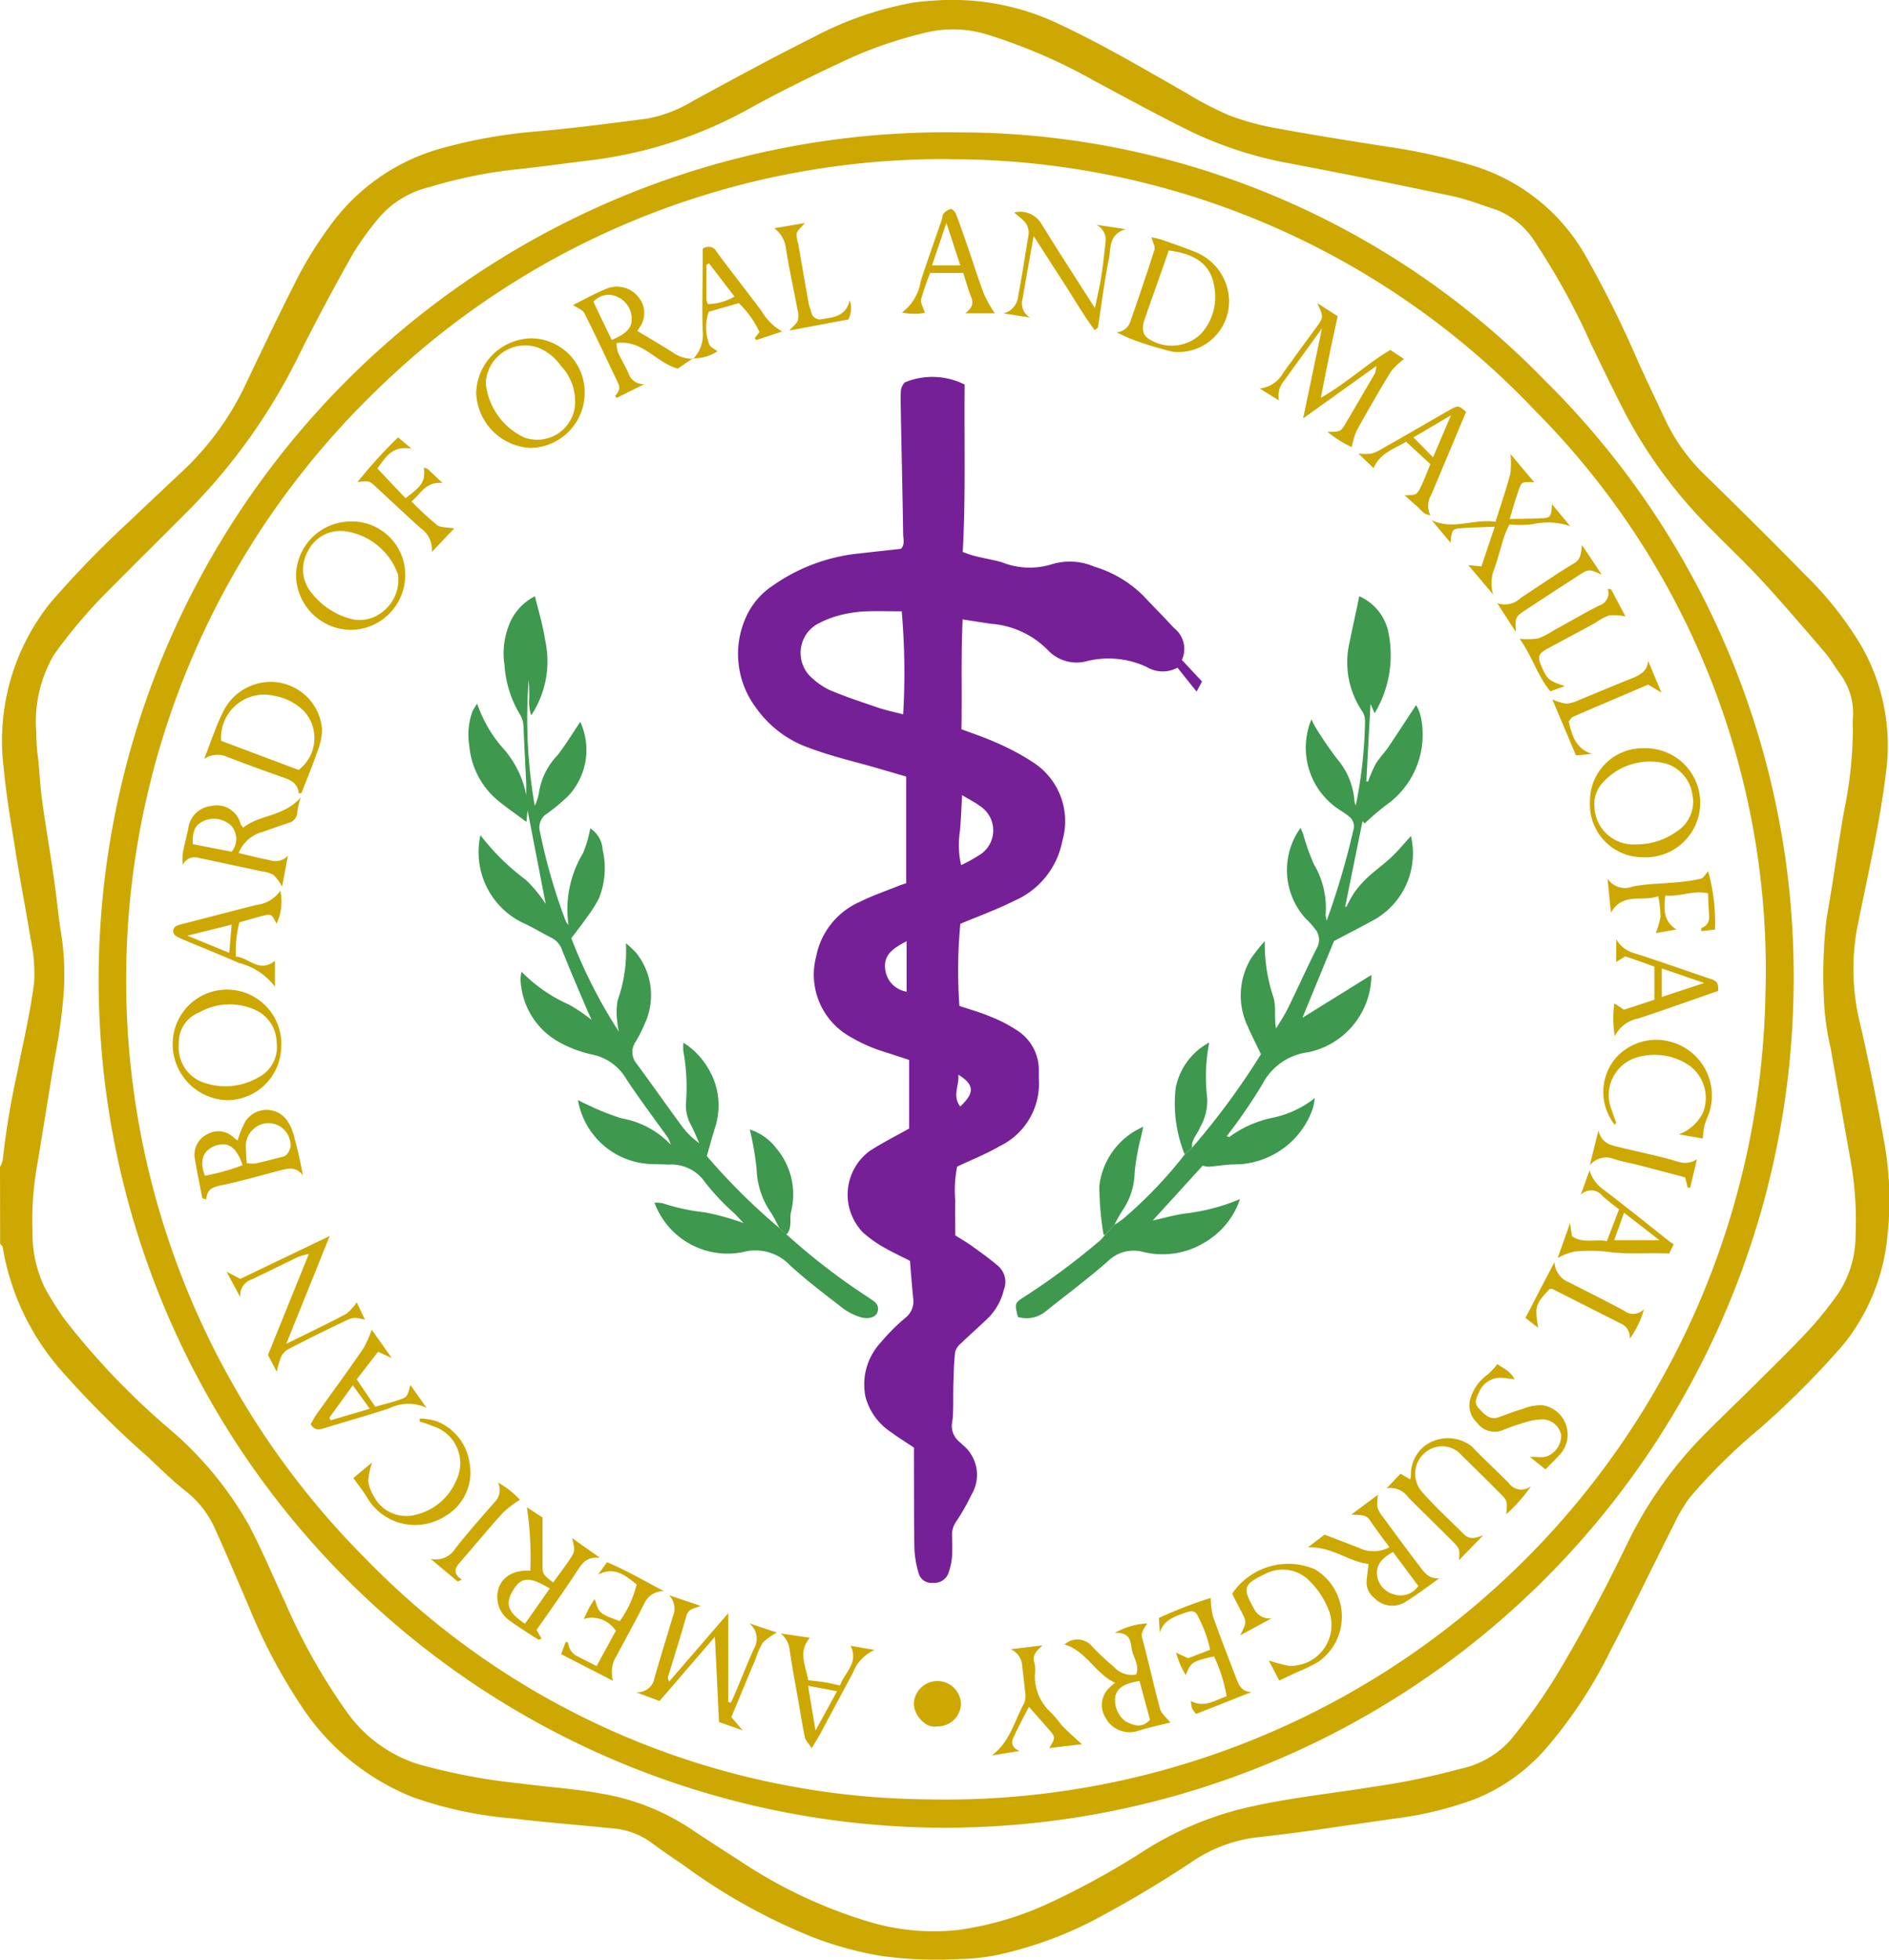
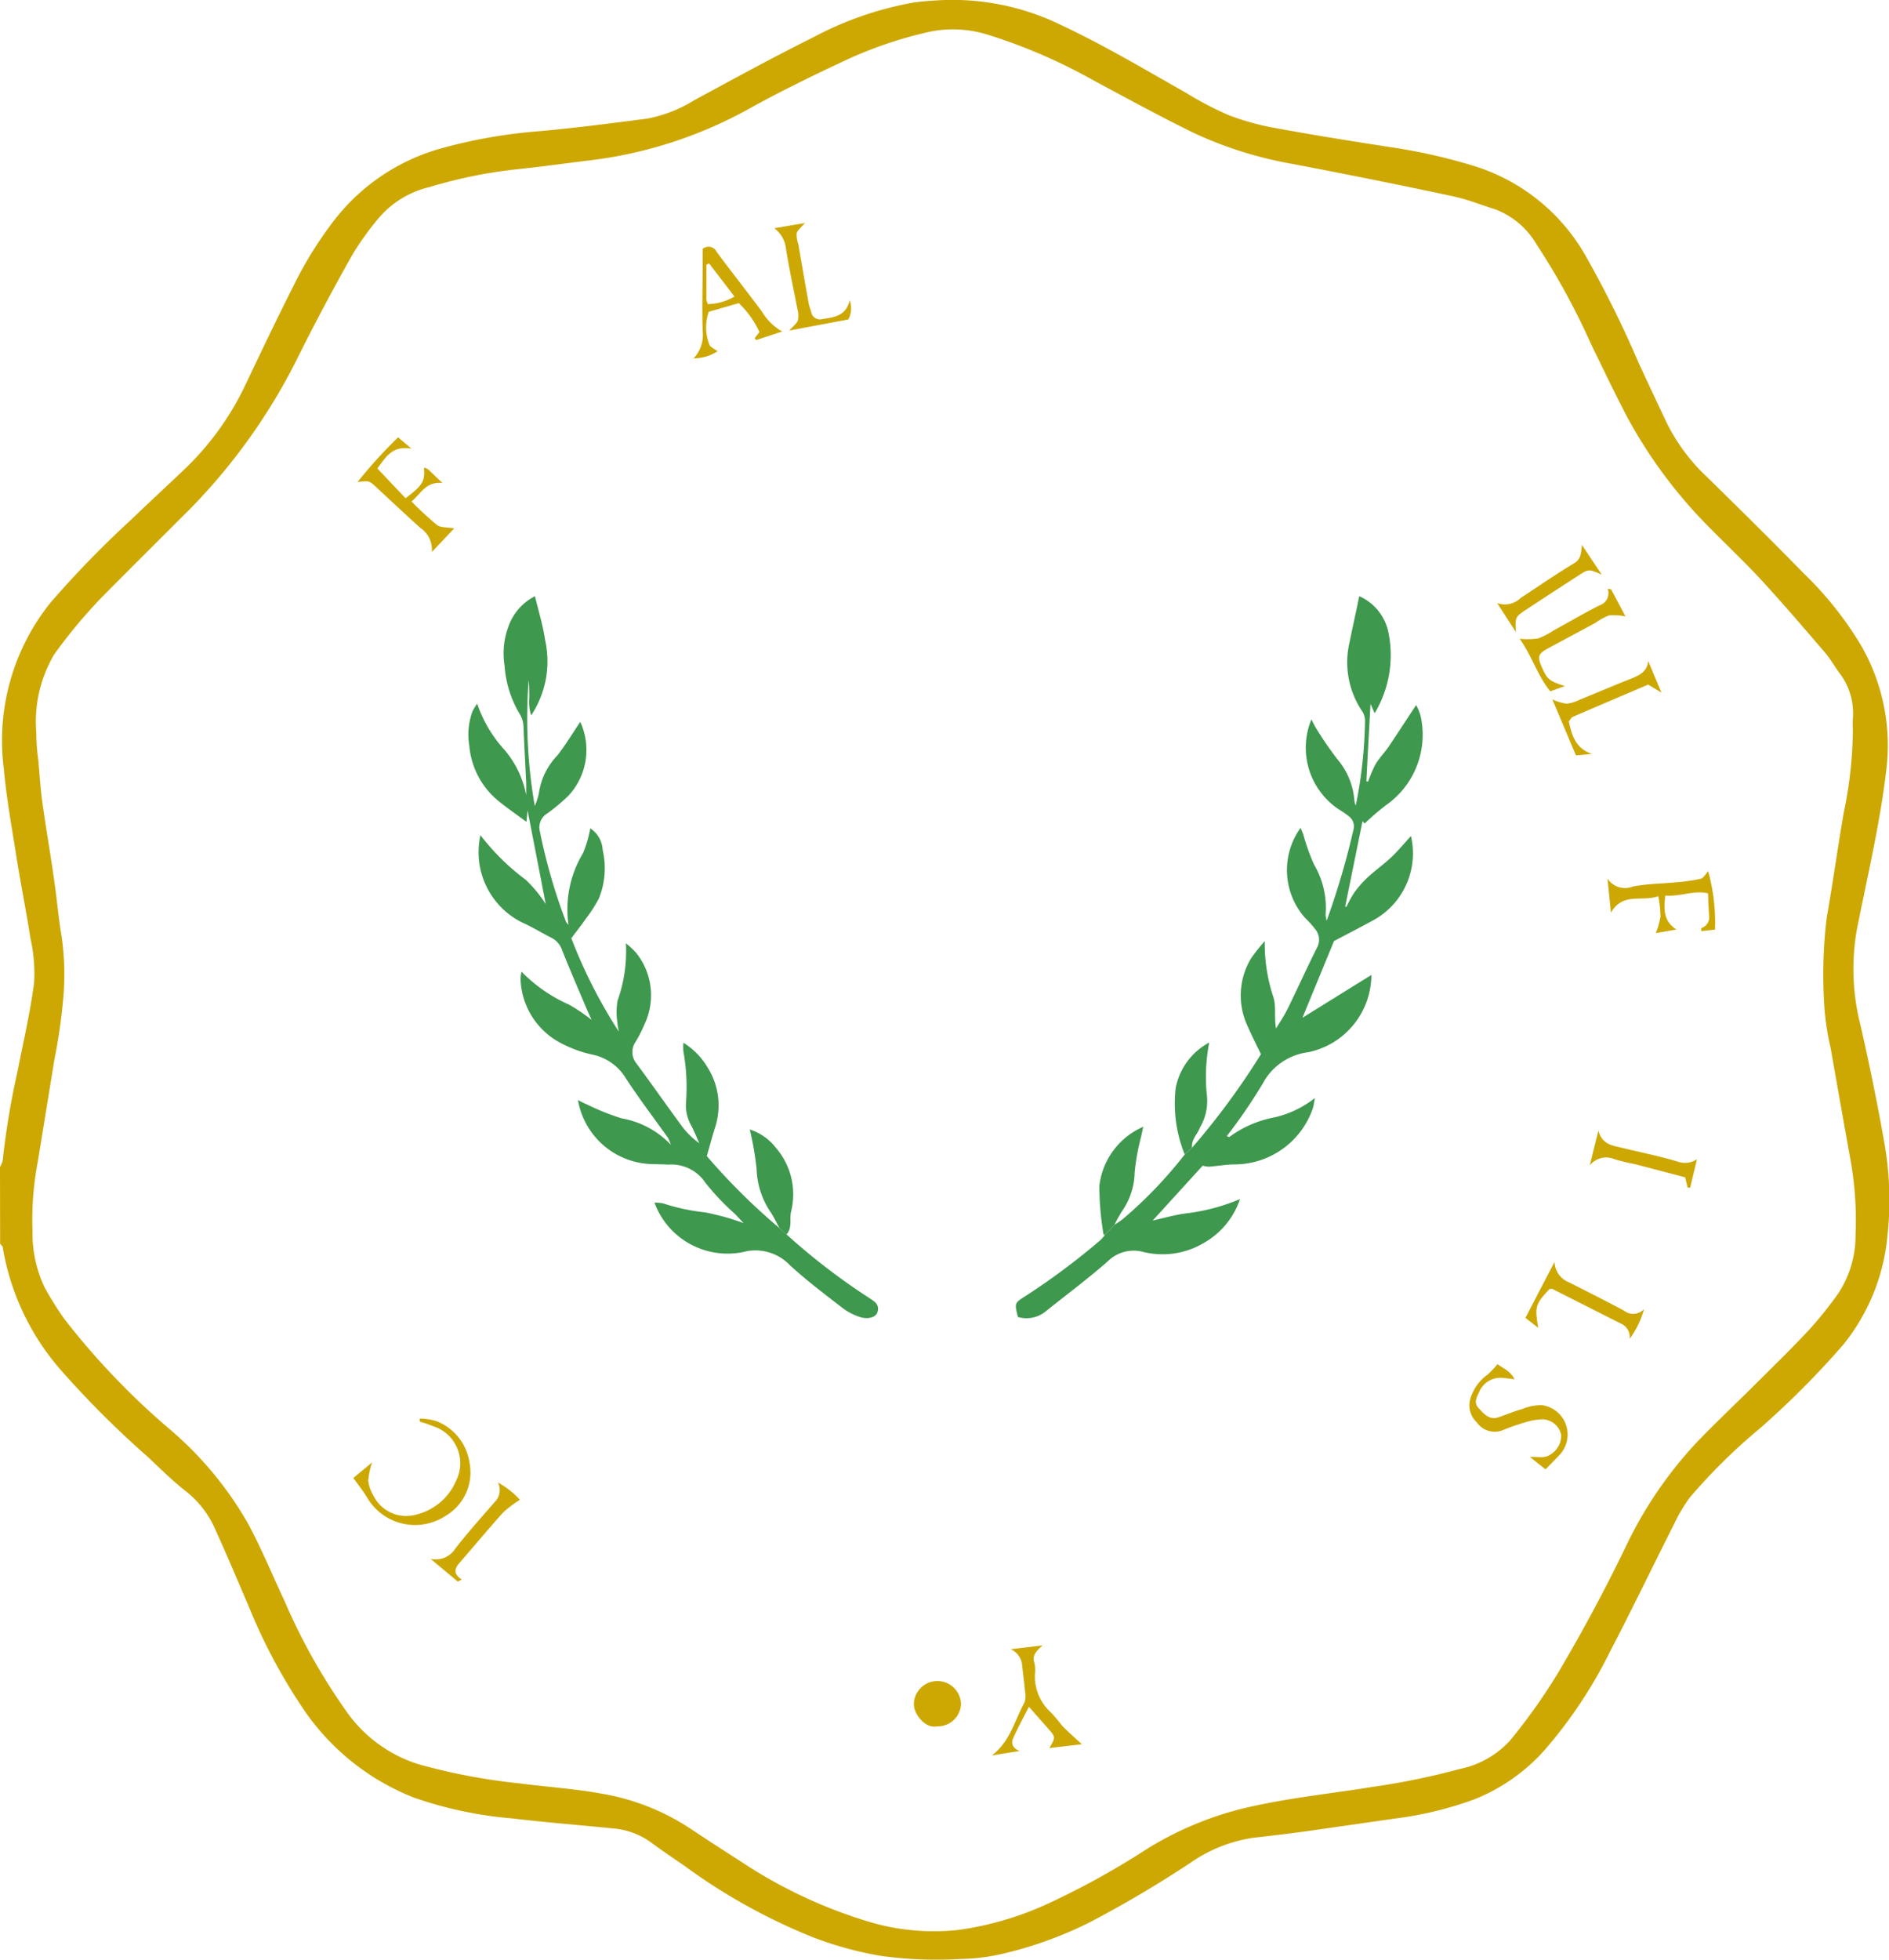
<svg xmlns="http://www.w3.org/2000/svg" width="45.727" height="47.419">
  <path d="M0 28.24a.619.619 0 0 0 .066-.166 19.153 19.153 0 0 1 .36-2.155c.139-.715.309-1.427.4-2.147a3.885 3.885 0 0 0-.089-1.067c-.106-.681-.243-1.358-.35-2.039s-.232-1.363-.293-2.05a5.327 5.327 0 0 1 1.133-4.038 24.452 24.452 0 0 1 1.933-1.989c.427-.41.861-.812 1.291-1.219a6.925 6.925 0 0 0 1.5-2.079c.38-.8.762-1.6 1.16-2.386a9.312 9.312 0 0 1 1.023-1.631A4.948 4.948 0 0 1 10.7 3.585a12.43 12.43 0 0 1 2.3-.406c.892-.077 1.778-.194 2.67-.309a3.356 3.356 0 0 0 1.138-.446c.948-.513 1.893-1.031 2.861-1.512a8.255 8.255 0 0 1 2.419-.846c.2-.032.407-.045.612-.058a5.992 5.992 0 0 1 2.978.594c1.048.492 2.041 1.082 3.045 1.652a8.025 8.025 0 0 0 1.022.533 6.181 6.181 0 0 0 1.142.314c.918.169 1.839.316 2.761.458a13.637 13.637 0 0 1 2.054.464 4.7 4.7 0 0 1 2.667 2.143 26.237 26.237 0 0 1 1.3 2.62q.339.733.686 1.463a4.577 4.577 0 0 0 .963 1.29c.79.773 1.58 1.553 2.354 2.345a8.408 8.408 0 0 1 1.386 1.747 4.842 4.842 0 0 1 .6 3.031c-.155 1.3-.459 2.565-.711 3.843a5.5 5.5 0 0 0 .094 2.32c.212.933.405 1.873.571 2.815a7.947 7.947 0 0 1 .077 2.269 4.9 4.9 0 0 1-1.072 2.633 21.147 21.147 0 0 1-2.017 2.024 13.832 13.832 0 0 0-1.7 1.677 3.88 3.88 0 0 0-.373.631c-.52 1.029-1.021 2.071-1.554 3.093a11.173 11.173 0 0 1-1.573 2.37 4.508 4.508 0 0 1-1.719 1.207 8.737 8.737 0 0 1-1.933.464l-2.088.3q-.666.09-1.334.164a3.6 3.6 0 0 0-1.518.61 27.814 27.814 0 0 1-2.419 1.429 9.51 9.51 0 0 1-2.237.793 4.9 4.9 0 0 1-.915.1 9.763 9.763 0 0 1-1.924-.077 8.623 8.623 0 0 1-1.624-.445 14.207 14.207 0 0 1-3.121-1.733c-.274-.19-.553-.375-.82-.574a1.817 1.817 0 0 0-.928-.332c-.8-.082-1.608-.143-2.409-.24a9.568 9.568 0 0 1-2.4-.508 5.786 5.786 0 0 1-2.6-2.042 13.371 13.371 0 0 1-1.383-2.566c-.274-.635-.541-1.274-.827-1.9a2.36 2.36 0 0 0-.7-.9c-.323-.253-.619-.546-.916-.827a23.2 23.2 0 0 1-2.127-2.124 6.009 6.009 0 0 1-1.392-2.952c0-.032-.041-.058-.063-.087Zm44.852-10.537c0-.1-.009-.207 0-.309a1.6 1.6 0 0 0-.332-1.118c-.121-.166-.222-.348-.355-.5-.494-.575-.988-1.151-1.5-1.71-.392-.426-.814-.825-1.221-1.237a11.6 11.6 0 0 1-2.088-2.8c-.295-.57-.571-1.148-.851-1.723a16.864 16.864 0 0 0-1.315-2.4 1.962 1.962 0 0 0-.975-.833c-.353-.111-.7-.252-1.062-.328a177.874 177.874 0 0 0-3.871-.779 9.549 9.549 0 0 1-2.373-.744c-.821-.4-1.615-.836-2.421-1.267A13.266 13.266 0 0 0 23.917.842a2.825 2.825 0 0 0-1.402-.076 10 10 0 0 0-2.171.751c-.731.343-1.459.7-2.165 1.089a10.541 10.541 0 0 1-3.839 1.267c-.636.077-1.27.167-1.906.232a11.4 11.4 0 0 0-2.023.418 2.314 2.314 0 0 0-1.26.773 7.253 7.253 0 0 0-.607.844 56.331 56.331 0 0 0-1.269 2.376 14.331 14.331 0 0 1-2.675 3.8c-.711.711-1.425 1.418-2.131 2.132a12.324 12.324 0 0 0-1.16 1.392 3.2 3.2 0 0 0-.431 1.876 5.176 5.176 0 0 0 .05.683c.031.345.051.691.1 1.034.087.632.2 1.263.288 1.9.064.444.1.892.177 1.332a6.574 6.574 0 0 1 .034 1.539 13.688 13.688 0 0 1-.211 1.441l-.4 2.46a7.53 7.53 0 0 0-.129 1.686 3.045 3.045 0 0 0 .3 1.376 8.355 8.355 0 0 0 .471.75 17.959 17.959 0 0 0 2.558 2.674A8.575 8.575 0 0 1 6 36.86c.329.608.591 1.251.886 1.877a14.552 14.552 0 0 0 1.526 2.712 3.356 3.356 0 0 0 1.716 1.241 14.663 14.663 0 0 0 2.446.464c.66.087 1.327.128 1.98.247a5.581 5.581 0 0 1 2.132.831c.406.271.816.536 1.229.8a11.675 11.675 0 0 0 3.154 1.481 5.49 5.49 0 0 0 2.135.187 7.7 7.7 0 0 0 2.165-.636 19.191 19.191 0 0 0 2.359-1.3 8.054 8.054 0 0 1 2.4-1.012c1.022-.243 2.068-.346 3.1-.513a17.638 17.638 0 0 0 2.1-.431 2.268 2.268 0 0 0 1.221-.685 14.219 14.219 0 0 0 1.141-1.6 40.303 40.303 0 0 0 1.659-3.085 9.907 9.907 0 0 1 1.726-2.538c.444-.464.916-.905 1.372-1.36s.917-.9 1.355-1.371a9.364 9.364 0 0 0 .7-.875 2.55 2.55 0 0 0 .415-1.42 8.221 8.221 0 0 0-.135-1.877q-.237-1.321-.469-2.642a6.245 6.245 0 0 1-.15-.985 11.557 11.557 0 0 1 .055-2.156c.151-.856.268-1.718.419-2.575a10.078 10.078 0 0 0 .215-1.936Z" fill="#cda802" />
-   <path d="M43.416 24.051a20.555 20.555 0 0 1-20.924 20.173 20.514 20.514 0 0 1-20.1-20.909A20.507 20.507 0 0 1 23.203 3.203a19.791 19.791 0 0 1 14.19 6 20.264 20.264 0 0 1 6.023 14.848Zm-20.407-20.2A19.611 19.611 0 0 0 9.092 9.467a19.819 19.819 0 0 0-.219 28.273 19.183 19.183 0 0 0 13.552 5.8 19.849 19.849 0 0 0 20.31-19.441A19.188 19.188 0 0 0 37.173 9.95a19.483 19.483 0 0 0-14.164-6.096Z" fill="#cda802" />
-   <path d="M22.008 27.308v-1.659c-.2-.066-.4-.132-.588-.192a3.84 3.84 0 0 1-.939-.43 1.723 1.723 0 0 1-.724-1.883 1.823 1.823 0 0 1 1.066-1.325c.3-.15.613-.255.922-.38.058-.024.118-.042.191-.066v-2.582l-.732-.213c-.541-.155-1.09-.281-1.613-.479a2.643 2.643 0 0 1-1.3-.986 2.163 2.163 0 0 1-.179-2.29 1.791 1.791 0 0 1 .592-.65 4.4 4.4 0 0 1 2.1-.781c.33-.038.661-.073 1.005-.111.1-.1.056-.232.054-.356-.015-.951-.036-1.9-.055-2.852 0-.206-.013-.414 0-.619.006-.077.063-.193.122-.212a1.743 1.743 0 0 1 1.421.063c-.014 1.353.029 2.689-.046 4.052.092.032.2.077.305.1.21.053.424.088.633.145a1.808 1.808 0 0 0 1.224.05 1.505 1.505 0 0 1 1.023.06 2.848 2.848 0 0 1 1.183.7c.246.264.5.516.745.784a.639.639 0 0 1 .192.773l.487.522-.131.244-.462-.578a.758.758 0 0 1-.75-.019 2.185 2.185 0 0 0-1.427-.144.953.953 0 0 1-.932-.232 2.152 2.152 0 0 0-1.386-.666c-.224-.029-.447-.068-.707-.107-.042.917-.011 1.787-.029 2.657.3.112.566.2.82.315a5.682 5.682 0 0 1 .915.486 1.692 1.692 0 0 1 .708 1.9 1.982 1.982 0 0 1-1.16 1.449c-.421.211-.867.373-1.309.559a11.984 11.984 0 0 0-.023 1.986c.249.085.507.155.753.26a3.478 3.478 0 0 1 .646.334 1.134 1.134 0 0 1 .524.977v.193a1.68 1.68 0 0 1-.954 1.633c-.318.187-.666.322-1.023.492a2.874 2.874 0 0 0-.046.82c-.007.278 0 .541 0 .843.131.083.274.165.407.261.208.148.417.3.612.464a.512.512 0 0 1 .159.587 1.452 1.452 0 0 1-.361.667c-.221.215-.454.418-.676.632a.425.425 0 0 0-.144.212c-.029.252-.034.508-.042.762-.007.228 0 .456-.008.684a1.526 1.526 0 0 1-.019.232.5.5 0 0 0 .193.512c.02.015.036.037.055.054a.933.933 0 0 1 .212 1.217 5.078 5.078 0 0 1-.361.634.576.576 0 0 0-.106.357 4.341 4.341 0 0 1 0 .5 1.531 1.531 0 0 1-.09.407.354.354 0 0 1-.368.224.315.315 0 0 1-.351-.236 2.441 2.441 0 0 1-.1-.562c-.014-.683-.009-1.366-.012-2.049v-.423c-.194-.13-.38-.244-.554-.373a1.473 1.473 0 0 1-.619-.855 1.49 1.49 0 0 1 .368-1.314 4.728 4.728 0 0 1 .6-.6.507.507 0 0 0 .186-.476 39.164 39.164 0 0 1-.077-.9c-.189-.1-.4-.193-.6-.309a2.91 2.91 0 0 1-.533-.374 1.313 1.313 0 0 1 .165-1.982c.298-.19.617-.353.948-.538Zm-.145-10.023a17.164 17.164 0 0 0-.035-2.492c-.278 0-.561-.01-.842 0a3.016 3.016 0 0 0-.607.082 2.439 2.439 0 0 0-.605.232.805.805 0 0 0-.117 1.3 1.753 1.753 0 0 0 .409.283c.363.155.738.281 1.112.407.213.079.436.124.685.189Zm1.427 1.955c-.019.342-.028.607-.053.871a2.167 2.167 0 0 0 .029.823 3.762 3.762 0 0 0 .487-.273.7.7 0 0 0-.037-1.16c-.123-.093-.257-.158-.426-.26Zm-1.344 4.754v-1.219c-.285.155-.553.3-.52.656a.617.617 0 0 0 .518.565Zm1.3 2.78c.353-.331.341-.53-.049-.769.031.262-.153.503.047.77Z" fill="#762097" />
  <path d="M19.04 29.871a15.654 15.654 0 0 0 1.979 1.523c.128.089.281.155.223.354-.037.129-.232.189-.44.116a1.434 1.434 0 0 1-.407-.213c-.435-.339-.88-.671-1.284-1.046a1.152 1.152 0 0 0-1.119-.309 1.883 1.883 0 0 1-2.149-1.194.891.891 0 0 1 .211.018 4.805 4.805 0 0 0 1.01.216 6.072 6.072 0 0 1 .936.261c-.077-.081-.146-.159-.219-.232a5.724 5.724 0 0 1-.714-.757.989.989 0 0 0-.882-.427c-.155-.008-.309-.008-.464-.015a1.865 1.865 0 0 1-1.73-1.546c.087.043.145.077.206.1a5.817 5.817 0 0 0 .851.342 2.156 2.156 0 0 1 1.19.637.961.961 0 0 0-.063-.159c-.343-.481-.7-.95-1.024-1.446a1.237 1.237 0 0 0-.817-.576 2.966 2.966 0 0 1-.786-.293 1.813 1.813 0 0 1-.947-1.534 1.016 1.016 0 0 1 .023-.179 3.688 3.688 0 0 0 1.155.8 4.312 4.312 0 0 1 .541.367c-.043-.1-.067-.15-.09-.2-.21-.495-.424-.988-.623-1.488a.524.524 0 0 0-.261-.3c-.24-.121-.47-.265-.716-.373a1.9 1.9 0 0 1-1-2.108 5.609 5.609 0 0 0 1.1 1.082 3.177 3.177 0 0 1 .481.585l-.44-2.269-.028.28c-.232-.174-.464-.333-.682-.51a1.939 1.939 0 0 1-.7-1.329 1.639 1.639 0 0 1 .077-.837 1.494 1.494 0 0 1 .113-.185 3.167 3.167 0 0 0 .66 1.117 2.362 2.362 0 0 1 .527 1.1v-.287c-.022-.464-.047-.922-.066-1.384a.6.6 0 0 0-.1-.309 2.633 2.633 0 0 1-.358-1.16 1.846 1.846 0 0 1 .083-.913 1.312 1.312 0 0 1 .653-.764c.085.359.193.7.244 1.055a2.365 2.365 0 0 1-.336 1.829 1.077 1.077 0 0 1-.046-.431c0-.141 0-.281-.015-.421a12.31 12.31 0 0 0 .148 3.042 1.391 1.391 0 0 0 .1-.309 1.655 1.655 0 0 1 .45-.915c.2-.259.372-.541.551-.81a1.625 1.625 0 0 1-.291 1.793 4.757 4.757 0 0 1-.5.419.393.393 0 0 0-.189.427 13.906 13.906 0 0 0 .637 2.205.622.622 0 0 0 .06.07 2.621 2.621 0 0 1 .351-1.737 2.81 2.81 0 0 0 .174-.6.658.658 0 0 1 .3.521 1.942 1.942 0 0 1-.089 1.171 3.268 3.268 0 0 1-.309.484c-.117.168-.244.328-.36.483a12.2 12.2 0 0 0 1.151 2.262 1.7 1.7 0 0 1-.036-.223 1.593 1.593 0 0 1 .006-.533 3.544 3.544 0 0 0 .2-1.383 2.037 2.037 0 0 1 .249.232 1.639 1.639 0 0 1 .214 1.7 3.763 3.763 0 0 1-.224.446.434.434 0 0 0 .019.533c.359.486.706.98 1.064 1.469a1.97 1.97 0 0 0 .455.459c-.066-.147-.126-.3-.2-.439a.982.982 0 0 1-.124-.517 4.9 4.9 0 0 0-.061-1.267 1.238 1.238 0 0 1 0-.21 1.761 1.761 0 0 1 .594.612 1.718 1.718 0 0 1 .183 1.406c-.077.24-.141.485-.21.725a15.374 15.374 0 0 0 1.761 1.745ZM26.98 29.635a1.938 1.938 0 0 0 .216-.149 10.614 10.614 0 0 0 1.483-1.55l.179-.165a17.707 17.707 0 0 0 1.666-2.262c-.11-.232-.223-.446-.319-.67a1.737 1.737 0 0 1 .082-1.652 4.515 4.515 0 0 1 .329-.414 4.091 4.091 0 0 0 .213 1.369c.065.224.012.483.06.745.1-.163.206-.322.289-.492.237-.483.457-.975.7-1.457a.4.4 0 0 0-.049-.464 2.045 2.045 0 0 0-.232-.257 1.745 1.745 0 0 1-.114-2.184c.026.064.049.113.066.163a5.391 5.391 0 0 0 .258.721 2.069 2.069 0 0 1 .282 1.217.614.614 0 0 0 .026.144 18.793 18.793 0 0 0 .652-2.218.3.3 0 0 0-.119-.309c-.1-.084-.212-.144-.316-.22a1.79 1.79 0 0 1-.586-2.124 2.125 2.125 0 0 0 .126.237 8.8 8.8 0 0 0 .5.726 1.739 1.739 0 0 1 .414 1.012.577.577 0 0 0 .033.112 11.042 11.042 0 0 0 .225-2.071.439.439 0 0 0-.087-.238 2.119 2.119 0 0 1-.285-1.658c.072-.361.155-.721.232-1.1a1.225 1.225 0 0 1 .71.9 2.737 2.737 0 0 1-.338 1.933l-.1-.227c-.036.649-.07 1.262-.1 1.873l.041.007a3.29 3.29 0 0 1 .177-.414c.085-.142.2-.264.3-.4.228-.337.449-.679.686-1.038a1.2 1.2 0 0 1 .108.261 2.08 2.08 0 0 1-.842 2.165 6.268 6.268 0 0 0-.513.441l-.05-.059-.42 2.066.029.012a2.856 2.856 0 0 1 .189-.346 2.56 2.56 0 0 1 .329-.373c.179-.165.381-.309.557-.473s.326-.349.488-.524a1.846 1.846 0 0 1-.935 2.05c-.3.164-.611.323-.928.491l-.764 1.856 1.669-1.036a1.919 1.919 0 0 1-1.51 1.866c-.026.006-.051.007-.077.012a1.45 1.45 0 0 0-1.044.752 12.9 12.9 0 0 1-.869 1.269c.025.008.053.028.063.021a2.636 2.636 0 0 1 1.045-.464 2.459 2.459 0 0 0 1.026-.479c-.025.125-.032.189-.051.25a2.009 2.009 0 0 1-1.869 1.357c-.216 0-.431.039-.648.056a.661.661 0 0 1-.15-.025l-1.21 1.328c.278-.062.527-.135.782-.17a4.878 4.878 0 0 0 1.332-.349 1.928 1.928 0 0 1-.859 1.051 1.959 1.959 0 0 1-1.485.227.888.888 0 0 0-.85.221c-.482.424-1 .81-1.5 1.209a.731.731 0 0 1-.683.144c-.081-.33-.085-.336.175-.5a17.059 17.059 0 0 0 1.822-1.358.906.906 0 0 0 .1-.116Z" fill="#3e984e" />
  <path d="m26.98 29.634-.24.255c-.009-.009-.027-.016-.028-.025a7.161 7.161 0 0 1-.1-1.17 1.786 1.786 0 0 1 1.062-1.428l-.053.245a5.56 5.56 0 0 0-.155.861 1.684 1.684 0 0 1-.3.928 3.2 3.2 0 0 0-.186.334ZM19.039 29.872l-.171-.155c-.072-.131-.135-.271-.219-.394a1.958 1.958 0 0 1-.334-1.04 7.384 7.384 0 0 0-.165-.952 1.311 1.311 0 0 1 .639.452 1.72 1.72 0 0 1 .358 1.546c-.037.182.035.382-.108.543ZM28.857 27.77l-.179.165a3.291 3.291 0 0 1-.219-1.6 1.587 1.587 0 0 1 .813-1.108 4.327 4.327 0 0 0-.053 1.314 1.256 1.256 0 0 1-.168.735c-.061.17-.219.296-.194.494Z" fill="#3e984e" />
-   <path d="m31.888 7.336.493.316c-.07.328-.142.648-.208.97s-.124.619-.2 1.005c.634-.365 1.116-.823 1.683-1.16l.332.222a1.721 1.721 0 0 0-.317.3c-.288.47-.562.949-.83 1.431a1.926 1.926 0 0 0-.119.4 2.749 2.749 0 0 1-.588-.371c.319 0 .322 0 .452-.224q.353-.6.7-1.195a.758.758 0 0 0 .029-.173l-1.77 1.268c.159-.762.3-1.44.458-2.184-.332.464-.625.863-.915 1.268a.561.561 0 0 0-.128.482l-.468-.291a.732.732 0 0 0 .572-.381c.257-.353.511-.707.773-1.059.209-.285.211-.284.051-.624ZM15.966 41.161l-.572-.213a.416.416 0 0 0 .452-.357c.142-.491.294-.979.439-1.469a.464.464 0 0 0-.091-.521l.768.259c-.167.064-.3.077-.343.232-.143.5-.3 1.005-.454 1.5-.006.019.015.046.032.1l1.432-1.657v2.153l.059.015a2.289 2.289 0 0 0 .1-.21c.155-.366.3-.736.464-1.1a.473.473 0 0 0-.114-.612l.668.223a1.555 1.555 0 0 0-.339.244 1.835 1.835 0 0 0-.172.382l-.591 1.419.272.321-.571-.2c-.032-.679-.064-1.343-.1-2.063ZM35.905 37.151l-.585.6c.017-.273.02-.276-.185-.482-.345-.346-.7-.687-1.041-1.031a.525.525 0 0 0-.529-.223l.338-.355.232.138a.414.414 0 0 0 .019-.1.878.878 0 0 1 .328-.706.941.941 0 0 1 1.136 0c.294.309.608.593.905.895a.373.373 0 0 0 .541.073 3.924 3.924 0 0 1-.6.68c.026-.32.029-.323-.155-.508q-.464-.464-.932-.922a.621.621 0 0 0-.589-.2.665.665 0 0 0-.373 1.082c.323.366.686.7 1.031 1.042.125.12.258.092.459.017ZM27.023 8.043a.383.383 0 0 0 .339-.259c.2-.58.4-1.16.584-1.741.025-.077-.043-.182-.073-.3a1.679 1.679 0 0 1 .223.049c.288.1.578.2.861.315a1.3 1.3 0 0 1 .793 1.1 1.23 1.23 0 0 1-1.359 1.305 8.034 8.034 0 0 1-.985-.3c-.131-.047-.255-.116-.383-.169Zm1.269-1.982c-.2.582-.406 1.146-.6 1.713a.507.507 0 0 0-.019.232.278.278 0 0 0 .09.162 1.015 1.015 0 0 0 1.305-.087 1.314 1.314 0 0 0 .343-1.022c-.048-.5-.274-.89-1.119-.998ZM7.234 19.205c-.021-.239-.179-.323-.364-.387a52.77 52.77 0 0 1-1.364-.5.571.571 0 0 0-.564.047c.148-.375.272-.761.449-1.12a1.276 1.276 0 0 1 .787-.687 1.249 1.249 0 0 1 1.617 1.069 1.373 1.373 0 0 1-.1.523c-.118.349-.261.69-.394 1.034Zm-.006-.574a.969.969 0 0 0 .146-1.407 1.339 1.339 0 0 0-.734-.387 1.045 1.045 0 0 0-1.287 1.089ZM4.897 28.996c-.061-.321-.128-.642-.182-.963a.555.555 0 0 1 .329-.6.526.526 0 0 1 .609.09c.036.031.077.057.1.073a2.139 2.139 0 0 1 .187-.458.609.609 0 0 1 1.035.014 1.148 1.148 0 0 1 .143.35c.084.3.155.612.215.943-.169-.232-.377-.168-.583-.115-.467.123-.933.257-1.41.355-.2.042-.332.1-.345.338Zm1.075-.851a.873.873 0 0 0 .207.01c.223-.049.444-.107.664-.164a.175.175 0 0 0 .1-.056.427.427 0 0 0 .091-.192.541.541 0 0 0-.509-.565.557.557 0 0 0-.574.541c0 .137.014.274.022.428Zm-1.011.305a5.192 5.192 0 0 0 .911-.255c-.145-.435-.348-.577-.652-.472s-.4.36-.26.728ZM5.777 20.642c.281.065.516.128.753.172a.408.408 0 0 0 .44-.109l-.141.75a1.223 1.223 0 0 0-.209-.285.827.827 0 0 0-.291-.086c-.511-.111-1.024-.22-1.536-.329a.314.314 0 0 0-.37.177 1.572 1.572 0 0 1 0-.277c.037-.2.09-.4.134-.6a.622.622 0 0 1 .557-.552.59.59 0 0 1 .709.437.572.572 0 0 0 .066.088c.394-.323.972-.255 1.392-.733a1.9 1.9 0 0 0-.084.342.274.274 0 0 1-.22.278c-.206.07-.411.141-.619.216a.853.853 0 0 0-.581.511Zm-.168-.032a.489.489 0 0 0-.015-.633.609.609 0 0 0-.639-.122c-.223.094-.3.232-.288.572ZM32.715 36.647l.643-.479a1.191 1.191 0 0 0-.014.309.708.708 0 0 0 .134.232c.289.394.577.787.873 1.174.115.15.225.329.491.309-.274.193-.541.4-.825.574a.6.6 0 0 1-.745-.094.476.476 0 0 1-.191-.4c.009-.137.03-.273.047-.428-.482-.051-.881-.425-1.469-.4l.405-.309c.273.105.557.213.841.324a.806.806 0 0 0 .728-.019c-.166-.228-.327-.436-.473-.655-.106-.162-.274-.11-.445-.138Zm1.005.907c-.241.137-.409.29-.387.551a.549.549 0 0 0 .4.472.515.515 0 0 0 .6-.2ZM12.989 39.44l.121.216c-.037.008-.069.026-.083.017-.227-.145-.455-.288-.673-.445a.7.7 0 0 1-.3-.433c-.091-.479.232-.82.783-.787a8.09 8.09 0 0 0-.083-1.534l.38.246v1.132c0 .247.01.247.256.442.126-.174.255-.346.377-.523.158-.232.155-.232.084-.552l.673.477c-.342-.039-.442.155-.564.335-.309.473-.635.927-.971 1.409Zm.32-1c-.477-.289-.676-.282-.862 0-.232.352-.169.567.261.85.195-.273.39-.55.6-.85ZM16.773 8.671l-.368.25c-.537-.155-.851-.706-1.482-.619a.836.836 0 0 0 .035.219c.077.175.182.339.257.515a.377.377 0 0 0 .383.259l-.669.332-.039-.046a.522.522 0 0 0 .1-.162.334.334 0 0 0-.043-.18c-.264-.554-.524-1.11-.8-1.658-.043-.084-.169-.127-.277-.2.257-.128.518-.273.793-.387a.661.661 0 0 1 .766.165.6.6 0 0 1 .047.773l-.047.077c.288.174.577.339.856.519a.834.834 0 0 0 .5.155Zm-1.963-.448c.271-.111.486-.244.482-.5a.583.583 0 0 0-.326-.53.488.488 0 0 0-.6.108c.144.31.289.607.443.926ZM27.771 39.284c-.09.145-.159.217-.12.361.155.566.275 1.142.431 1.708.032.118.155.211.25.328-.251.064-.534.121-.807.21a.659.659 0 0 1-.757-.315.575.575 0 0 1 .116-.762 1.379 1.379 0 0 1 .109-.093c-.485-.226-.7-.773-1.225-.928a.467.467 0 0 1 .688.069 6.121 6.121 0 0 0 .507.471.571.571 0 0 0 .541.185c.081-.208-.056-.392-.1-.581s-.011-.445-.42-.422a1.752 1.752 0 0 1 .787-.231Zm-.187 1.392c-.383.065-.531.166-.586.37a.643.643 0 0 0 .249.608c.194.1.4.175.591-.04l-.254-.935ZM14.153 9.525a1.333 1.333 0 0 1-1.326 1.314 1.388 1.388 0 0 1-1.3-1.32 1.358 1.358 0 0 1 1.353-1.332 1.305 1.305 0 0 1 1.273 1.338Zm-.232.187a1.232 1.232 0 0 0-.346-.861 1.2 1.2 0 0 0-.567-.445.954.954 0 0 0-1.249.869 1.63 1.63 0 0 0 .939 1.314.919.919 0 0 0 1.225-.878ZM6.808 25.308a1.313 1.313 0 0 1-1.314 1.314 1.358 1.358 0 0 1-1.314-1.337 1.315 1.315 0 1 1 2.629.022Zm-2.479-.041a.9.9 0 0 0 .639.943 1.6 1.6 0 0 0 1.292-.142.822.822 0 0 0 .437-.837.88.88 0 0 0-.517-.793 1.5 1.5 0 0 0-1.365.064.777.777 0 0 0-.486.765ZM8.487 12.619a1.29 1.29 0 0 1 1.322 1.3 1.326 1.326 0 0 1-1.329 1.323 1.341 1.341 0 0 1-1.314-1.325 1.328 1.328 0 0 1 1.321-1.298Zm-.178.232a.87.87 0 0 0-.851.479.886.886 0 0 0 .049.972 1.8 1.8 0 0 0 .918.653.862.862 0 0 0 .7-.06.99.99 0 0 0 .511-.991 1.6 1.6 0 0 0-1.328-1.056ZM38.488 19.406a1.278 1.278 0 0 1 1.322-1.3 1.32 1.32 0 1 1-.041 2.638 1.278 1.278 0 0 1-1.281-1.338Zm1.115 1.027a1.672 1.672 0 0 0 1.005-.327.844.844 0 0 0 .36-.875.918.918 0 0 0-.636-.752 1.532 1.532 0 0 0-1.58.513.754.754 0 0 0-.155.541.945.945 0 0 0 1.006.9ZM8.636 31.514c.061.131.124.266.2.418-.268-.055-.273-.066-.492.038-.464.22-.921.448-1.376.683a.425.425 0 0 0-.168.189 2.329 2.329 0 0 0-.1.353l-.213-.408.989-2.443a1.609 1.609 0 0 0-.247.066c-.381.182-.759.37-1.14.552a.4.4 0 0 0-.271.431l-.332-.619.331.172 2.165-1.038-1.053 2.611c.532-.264 1-.486 1.455-.728a1.307 1.307 0 0 0 .252-.277ZM26.499 7.988c-.267-.356-.487-.739-.726-1.109l-.751-1.166a132.7 132.7 0 0 0-.268 1.515.4.4 0 0 0 .178.456l-.641-.1a.468.468 0 0 0 .356-.421c.091-.476.163-.956.244-1.433a.415.415 0 0 0-.139-.416l-.2-.172a.6.6 0 0 1 .67.294c.41.666.837 1.321 1.282 2.019.059-.284.118-.527.155-.773.043-.265.07-.532.1-.8a.408.408 0 0 0-.216-.442l.707.105c-.415.126-.355.457-.406.711-.111.55-.178 1.109-.265 1.664-.003.017-.035.03-.08.068ZM30.967 40.667l-.254-.487a4.079 4.079 0 0 0 .484.13.989.989 0 0 0 .973-1.331 2.01 2.01 0 0 0-.452-.706.913.913 0 0 0-1.094-.186c-.523.249-.552.335-.275.828a.421.421 0 0 0 .43.246l-.758.411c.159-.32.159-.32.03-.571l-.211-.409a.1.1 0 0 1-.006-.038 1.64 1.64 0 0 1 1.986-.585 1.332 1.332 0 0 1 .087 2.248 4.271 4.271 0 0 1-.515.249ZM36.564 10.985l.573.684c-.29-.008-.3-.012-.361.155-.086.237-.155.48-.232.735.29-.006.541-.006.792-.02.2-.011.216-.039.232-.339l.441.531a1.683 1.683 0 0 0-.91-.047 2.534 2.534 0 0 1-.561.007 2.9 2.9 0 0 0-.12.274c-.081.254-.149.514-.232.768a.946.946 0 0 0-.043.651l-.6-.709.318.031.322-.961c-.281.012-.541.019-.8.035-.224.013-.244.04-.27.352l-.457-.546c.516.251 1.027-.042 1.546.041.129-.412.258-.784.359-1.164a2.2 2.2 0 0 0 .003-.478ZM24.083 7.582h-.718c.143-.111.216-.217.145-.391s-.127-.387-.192-.586h-.8a5.724 5.724 0 0 0-.22.637c-.021.089.052.2.09.328a1.416 1.416 0 0 1-.553-.007 1.184 1.184 0 0 0 .454-.764c.163-.5.339-.99.509-1.484.016-.049.012-.112.043-.145a.338.338 0 0 1 .175-.113c.036-.005.1.066.123.115.1.262.193.528.284.793.133.387.254.773.4 1.16a3.222 3.222 0 0 0 .26.457Zm-1.521-1.16h.684l-.337-1.028ZM41.589 23.98c-.45.155-.906.316-1.362.474-.193.067-.387.133-.581.195a.788.788 0 0 0-.556.424 2.533 2.533 0 0 1-.011-.795l.232.155.737-.241v-.8c-.123-.045-.24-.089-.36-.131s-.216-.077-.347-.118l-.216.135v-.548a.738.738 0 0 0 .46.343c.6.19 1.185.4 1.778.6.126.04.256.062.226.307Zm-.336-.194-1.026-.352v.691ZM9.933 33.511l.392.555a1.051 1.051 0 0 0-.906.014c-.511.165-1.026.314-1.539.47-.124.037-.25.09-.36-.085.041-.07.084-.158.139-.237.382-.534.769-1.061 1.138-1.6a2.635 2.635 0 0 0 .2-.453l.488.689-.332-.155-.518.669.45.662c.191-.055.375-.1.554-.159.221-.074.221-.078.294-.37Zm-1.392.01-.571.789.038.057.943-.278ZM6.654 23.251v.623a1.556 1.556 0 0 0-.872-.572c-.433-.192-.873-.367-1.309-.55a1.324 1.324 0 0 1-.208-.1.138.138 0 0 1 .012-.249.506.506 0 0 1 .108-.036c.605-.155 1.21-.315 1.816-.468a.816.816 0 0 0 .585-.346 1.261 1.261 0 0 1-.091.8c-.113-.226-.128-.24-.3-.2-.2.049-.394.108-.6.166a2.872 2.872 0 0 0-.086.827c.322.027.56.407.945.105Zm-1.046-.876-1.072.266 1.013.415ZM35.49 9.965c-.28.667-.56 1.339-.845 2.01a.505.505 0 0 0-.019.492c-.175-.013-.232-.14-.326-.217s-.188-.169-.3-.266c.269 0 .3-.008.393-.2.083-.173.15-.353.232-.554l-.588-.541c-.286.176-.627.267-.786.639l-.368-.353a1.48 1.48 0 0 0 .325 0 1.209 1.209 0 0 0 .276-.133c.534-.3 1.068-.613 1.6-.918.215-.119.216-.117.406.041Zm-.8 1.1.433-1.015-.909.535c.169.168.308.309.475.48ZM28.954 41.474a.793.793 0 0 1-.1-.14.835.835 0 0 1-.025-.173c.333.176.579-.022.864-.114a3.7 3.7 0 0 0-.305-.966c-.537.124-.551.133-.687.455-.049-.094-.094-.168-.128-.247s-.061-.168-.107-.3l.295.137.534-.206a3.228 3.228 0 0 0-.289-.794c-.07-.155-.142-.162-.319-.1-.25.094-.516.171-.612.479l-.022-.353a10.258 10.258 0 0 1 1.255-.485 2.15 2.15 0 0 0 .054.446c.175.494.366.982.553 1.469.065.171.125.353.379.363ZM14.132 39.176c.056-.115.1-.217.155-.315a1.951 1.951 0 0 1 .111-.167c.1.345.107.352.606.534a2.6 2.6 0 0 0 .407-.888c-.277-.219-.532-.443-.934-.237l.216-.3c.456.186.869.434 1.382.7a.5.5 0 0 0-.475.292c-.213.424-.445.839-.667 1.259a.751.751 0 0 0-.094.619l-1.256-.646.113-.3c.027.012.059.019.059.028a.387.387 0 0 0 .232.328c.145.077.291.148.455.232l.464-.85a.679.679 0 0 0-.774-.289ZM19.649 42.304c-.083-.128-.15-.189-.165-.262-.061-.286-.105-.576-.155-.864-.077-.427-.155-.851-.218-1.28a.568.568 0 0 0-.215-.372l.711.105c-.3.341-.1.679-.043 1.027.155.019.284.031.409.051s.22.046.362.077c.107-.32.457-.534.257-.961l.579.1a.993.993 0 0 0-.523.551c-.262.483-.519.97-.779 1.454-.053.099-.115.195-.22.374Zm.613-1.379-.7-.133.179 1.083ZM38.478 28.32a.864.864 0 0 0 .336.464c.53.405 1.051.821 1.575 1.237.041.032.084.06.126.09l-.11.224c-.489-.034-.985.029-1.484-.044a3.755 3.755 0 0 0-.807-.006 1.571 1.571 0 0 0-.407.155l.3-.844.045.317c.257.182.557.067.845.12l.295-.768c-.132-.107-.277-.21-.406-.331a.345.345 0 0 0-.522-.019Zm1.692 1.69-.858-.665c-.081.232-.155.438-.237.665ZM39.089 27.218a1.275 1.275 0 0 1-.009-1.577 1.306 1.306 0 0 1 1.416-.416 1.348 1.348 0 0 1 .873 1.719 2.8 2.8 0 0 0-.108.286 2.64 2.64 0 0 0-.043.319l-.577-.1a1.072 1.072 0 0 0 .582-.522.974.974 0 0 0-.309-1.129 1.487 1.487 0 0 0-1.208-.232.953.953 0 0 0-.684 1.314c.029.1.067.19.1.286.002.003-.011.012-.033.052Z" fill="#cda802" />
  <path d="M16.778 8.684a.817.817 0 0 0 .232-.661c-.019-.566 0-1.133 0-1.7v-.3a.218.218 0 0 1 .339.073c.36.486.735.959 1.095 1.444a1.337 1.337 0 0 0 .491.482l-.63.207-.036-.046.115-.148a2.286 2.286 0 0 0-.5-.7l-.727.21a1.16 1.16 0 0 0 .012.789c.022.066.124.106.2.166a1.048 1.048 0 0 1-.6.171Zm.387-2.31-.065.032v.838a.476.476 0 0 0 .035.115 1.334 1.334 0 0 0 .644-.183ZM10.159 34.327a1.438 1.438 0 0 1 .4.06 1.274 1.274 0 0 1 .806 1.005 1.219 1.219 0 0 1-.577 1.288 1.347 1.347 0 0 1-1.886-.416c-.1-.172-.227-.328-.348-.5l.454-.377a1.875 1.875 0 0 0-.094.445.912.912 0 0 0 .126.359.885.885 0 0 0 1.041.458 1.413 1.413 0 0 0 .962-.823.939.939 0 0 0-.557-1.314 2.647 2.647 0 0 0-.323-.109ZM37.413 35.556l-.377-.3c.178-.015.334.046.491-.056a.538.538 0 0 0 .264-.479.475.475 0 0 0-.435-.376 1.515 1.515 0 0 0-.447.077 5.235 5.235 0 0 0-.541.189.527.527 0 0 1-.619-.192.565.565 0 0 1-.148-.6 1.108 1.108 0 0 1 .4-.55 2.049 2.049 0 0 0 .249-.26c.112.092.309.155.412.367-.107-.013-.186-.026-.268-.032a.558.558 0 0 0-.589.343c-.062.128-.135.256-.012.387s.257.3.485.22c.194-.066.382-.147.578-.2a1.167 1.167 0 0 1 .475-.091.718.718 0 0 1 .387 1.237c-.084.092-.184.19-.305.316ZM26.189 42.208l-.788.091c.155-.264.155-.264-.039-.482l-.455-.517c-.134.263-.268.508-.382.762-.05.111-.028.232.155.309l-.672.107c.446-.33.55-.847.789-1.274a.5.5 0 0 0 .018-.264c-.021-.232-.053-.456-.077-.685a.462.462 0 0 0-.273-.347l.773-.093c-.177.155-.259.261-.194.435a.928.928 0 0 1 .008.265 1.175 1.175 0 0 0 .387.922 4.087 4.087 0 0 1 .271.322c.151.153.313.295.479.449ZM10.994 12.787l-.541.571a.631.631 0 0 0-.272-.579c-.363-.325-.718-.661-1.076-.993-.169-.155-.169-.155-.451-.121a11.749 11.749 0 0 1 .982-1.082l.326.274c-.483-.086-.629.226-.828.477q.348.369.683.721c.414-.309.476-.413.445-.739a.335.335 0 0 1 .1.039c.1.094.2.193.35.333-.4-.044-.52.254-.75.447a7.825 7.825 0 0 0 .619.571c.089.067.249.049.413.081ZM41.349 21.082a4.616 4.616 0 0 1 .166 1.413l-.332.036c0-.039-.005-.07 0-.073a.275.275 0 0 0 .19-.3c-.015-.177-.019-.355-.027-.541-.36-.083-.679.09-1.035.052-.032.318-.059.612.271.823l-.5.087a1.939 1.939 0 0 0 .114-.4 3.023 3.023 0 0 0-.053-.493c-.4.145-.857-.105-1.147.4-.03-.3-.053-.533-.084-.827a.506.506 0 0 0 .613.193c.337-.066.687-.067 1.031-.1a4.4 4.4 0 0 0 .606-.086c.076-.014.127-.119.187-.184ZM39.897 15.993l.321.766-.321-.193c-.6.257-1.215.516-1.822.78-.042.018-.067.077-.1.111.077.343.169.66.562.785l-.387.038-.573-1.357a1.219 1.219 0 0 0 .346.105.96.96 0 0 0 .326-.1c.426-.173.85-.355 1.276-.522.191-.083.352-.171.372-.413ZM38.999 14.259l.349.657a1.416 1.416 0 0 0-.394-.026 1.5 1.5 0 0 0-.336.183c-.383.208-.768.412-1.15.619-.232.126-.254.2-.155.428.138.32.182.358.568.482l-.353.127c-.309-.376-.444-.857-.742-1.272a1.943 1.943 0 0 0 .445-.007 1.8 1.8 0 0 0 .374-.193c.37-.2.736-.418 1.113-.608a.31.31 0 0 0 .2-.4ZM37.63 30.538a.552.552 0 0 0 .348.491c.445.225.891.449 1.331.684a.358.358 0 0 0 .488-.036 2.209 2.209 0 0 1-.348.721.355.355 0 0 0-.221-.374l-1.643-.831c-.02-.01-.05 0-.077 0-.343.37-.359.419-.272.939l-.309-.242.335-.647.368-.705ZM18.743 5.523l.741-.126c-.1.116-.181.176-.2.251a.72.72 0 0 0 .04.258c.083.477.165.954.251 1.431.013.077.046.146.064.22a.212.212 0 0 0 .265.164c.274-.043.572-.064.665-.455a.579.579 0 0 1-.033.464l-1.429.269c.1-.113.182-.172.208-.25a.562.562 0 0 0-.011-.264c-.092-.488-.2-.973-.278-1.464a.706.706 0 0 0-.283-.498ZM22.68 41.775c-.278.062-.571-.3-.558-.558a.571.571 0 0 1 1.141.022.564.564 0 0 1-.583.536ZM41.079 28.051l-.165.687h-.061l-.06-.248c-.4-.105-.813-.216-1.229-.323a4.5 4.5 0 0 1-.481-.117.51.51 0 0 0-.6.151l.209-.841c.084.309.3.353.511.4.469.117.945.208 1.406.348a.526.526 0 0 0 .47-.057ZM11.082 38.271l-.659-.55a.561.561 0 0 0 .6-.25c.3-.387.625-.748.945-1.117a.408.408 0 0 0 .085-.481 2.136 2.136 0 0 1 .533.418 2.756 2.756 0 0 0-.407.309c-.361.4-.705.816-1.059 1.222-.119.136-.148.266.058.4ZM36.695 15.294l-.453-.7a.551.551 0 0 0 .571-.126c.43-.28.85-.575 1.291-.837.165-.1.166-.232.19-.445l.479.719c-.315-.138-.316-.139-.56.019q-.646.418-1.29.841c-.246.168-.245.17-.228.529Z" fill="#cda802" />
</svg>